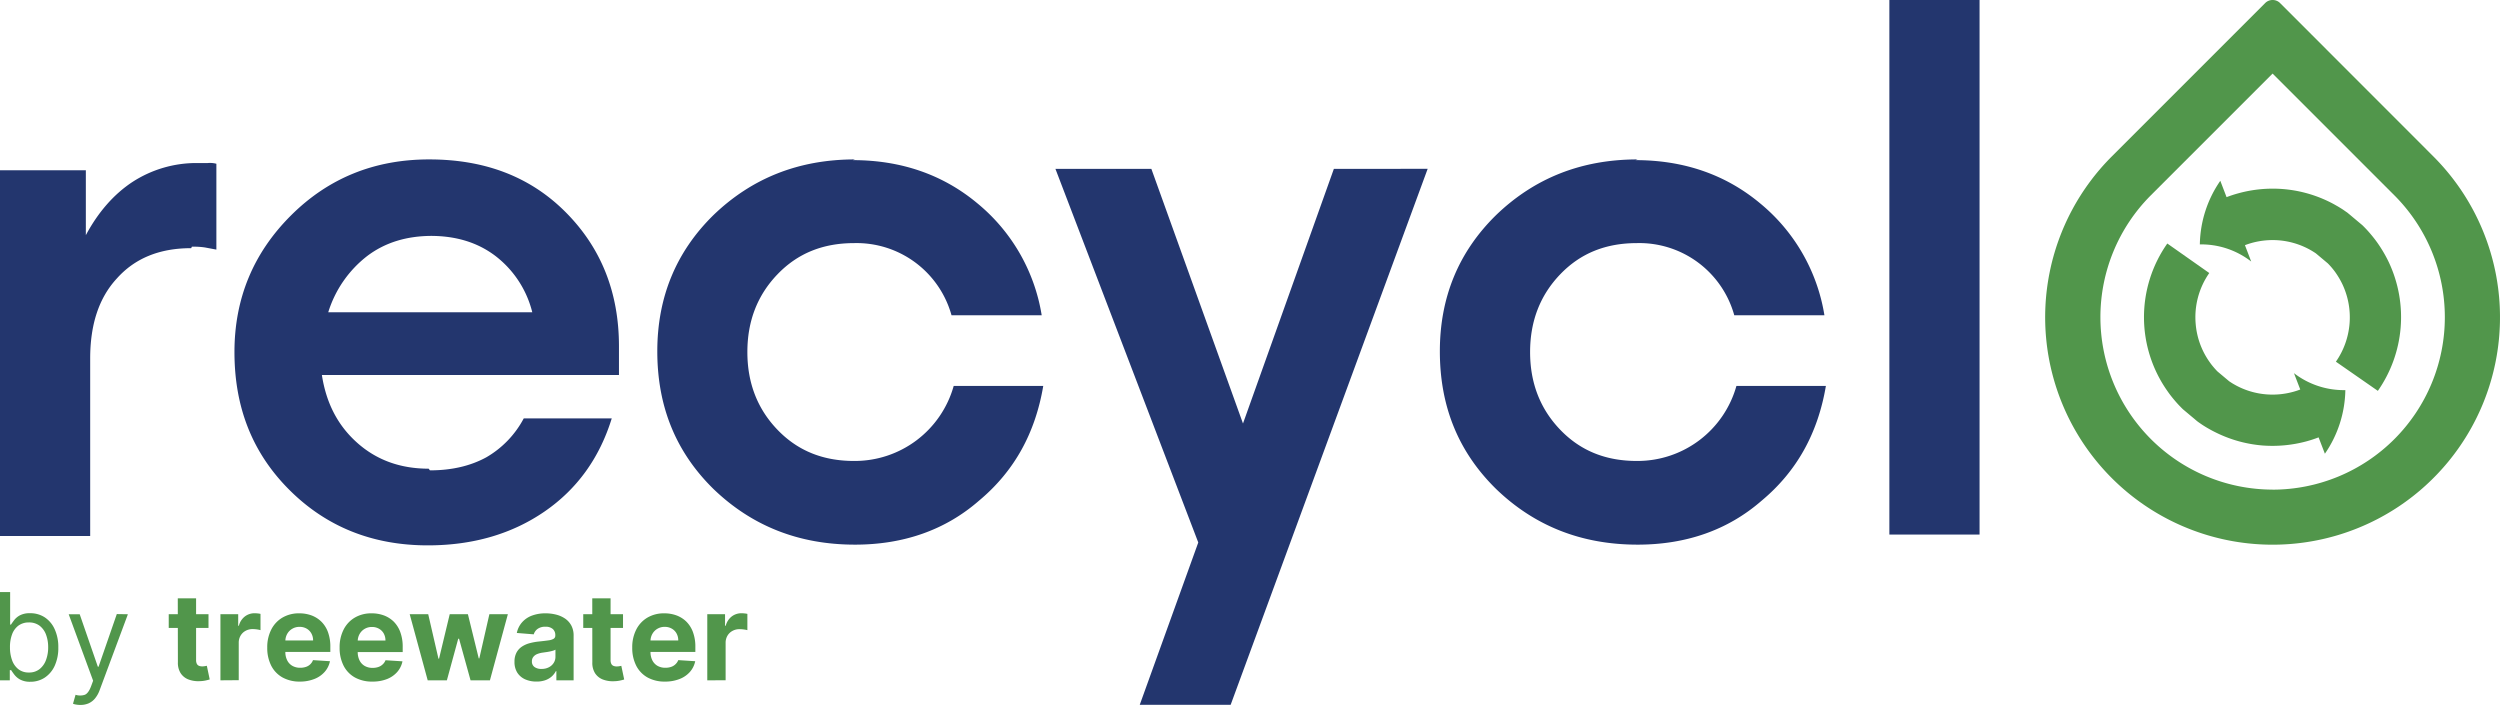
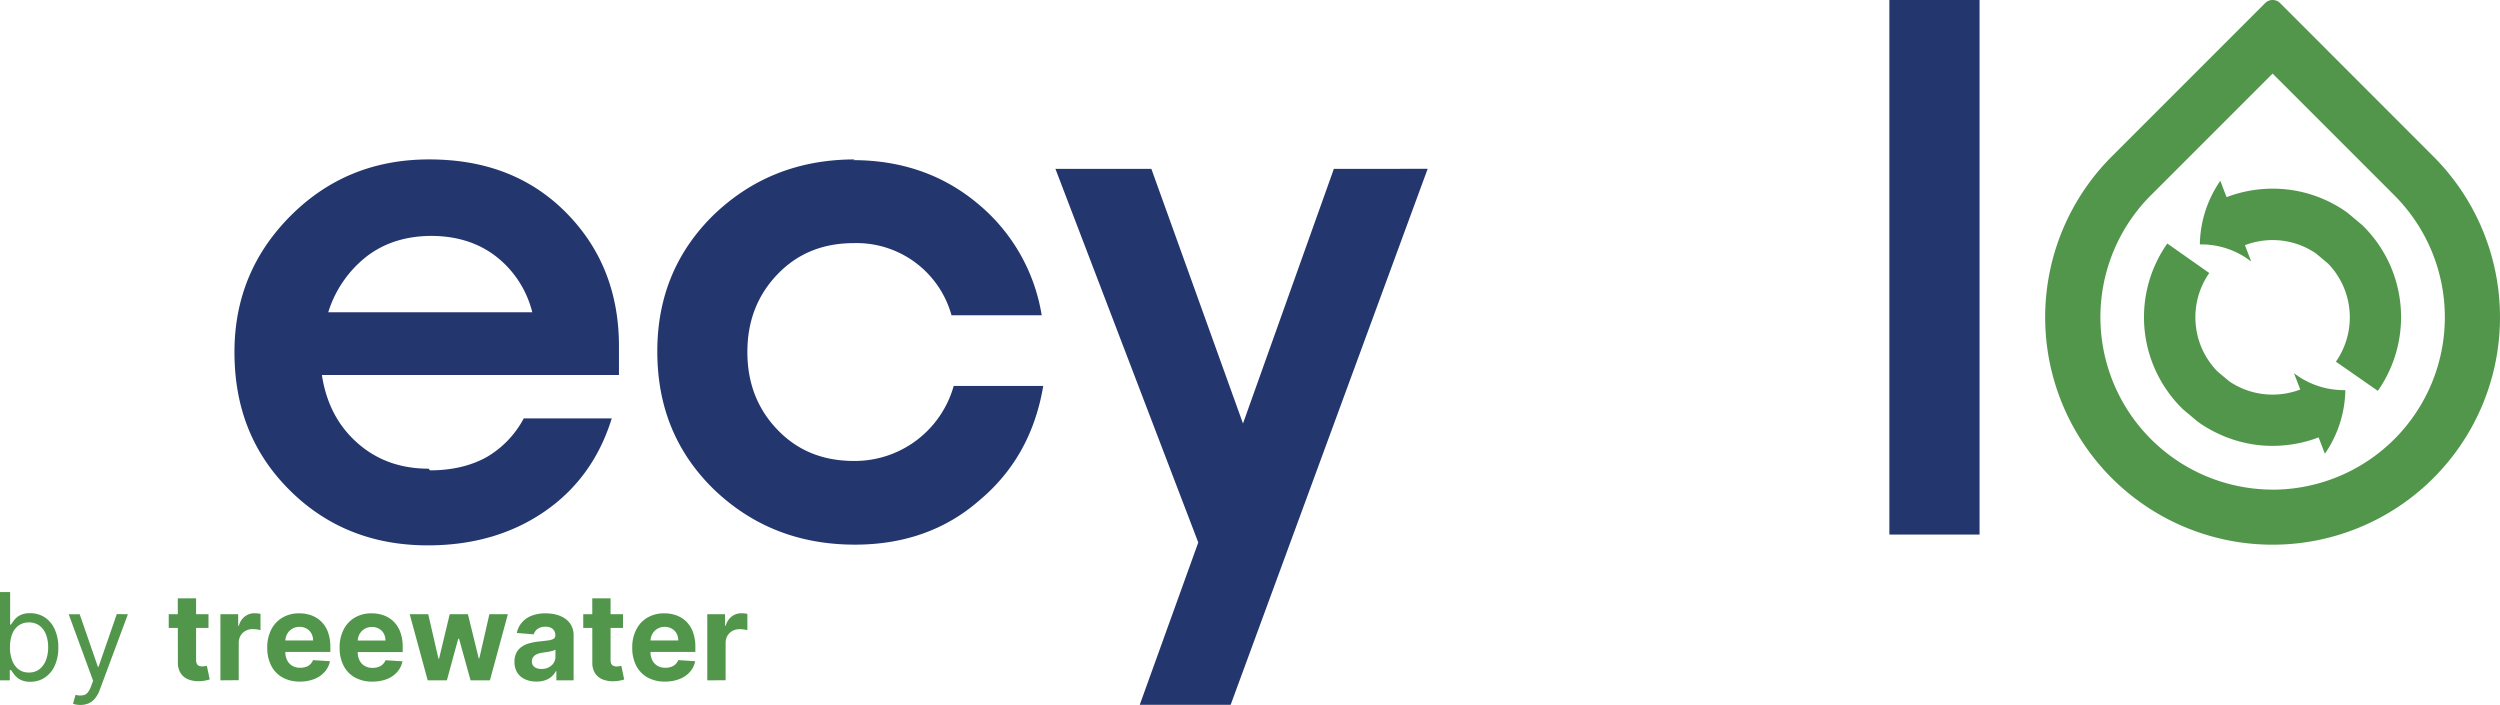
<svg xmlns="http://www.w3.org/2000/svg" viewBox="0 0 869.88 245.28">
  <defs>
    <style>.cls-1{fill:#23366e;}.cls-2{fill:#51964b;}</style>
  </defs>
  <g id="Calque_2" data-name="Calque 2">
    <g id="Logo">
-       <path class="cls-1" d="M66.52,86.35c-11,0-19.58,3.51-25.86,10.54-6.27,6.78-9.28,16.06-9.28,27.86V186.5H0V59.24H29.87V81.83c4.27-8,9.79-14.31,16.32-18.58a40.82,40.82,0,0,1,22.33-6.52h3.77a8.66,8.66,0,0,1,3,.25V86.85l-4-.75a26.43,26.43,0,0,0-4.52-.26Z" />
      <path class="cls-1" d="M149.6,163.66q11.29,0,19.58-4.52a34,34,0,0,0,13.06-13.56h30.62q-6.41,20.71-23.35,32.38c-11.29,7.78-24.85,11.8-40.66,11.8-19.33,0-35.39-6.53-48.19-19.33s-19.08-28.61-19.08-47.94q0-27.85,19.58-47.44t48.19-19.58c19.33,0,35.14,6,47.44,18.33s18.58,27.86,18.58,46.68v10H112c1.51,9.79,5.53,17.57,12.3,23.6s15.06,9,24.85,9Zm.76-81.58c-8.79,0-16.32,2.26-22.59,7a39.49,39.49,0,0,0-13.56,19.58h71a35.5,35.5,0,0,0-12.8-19.58c-6.28-4.77-13.81-7-22.59-7Z" />
      <path class="cls-1" d="M296.7,55.72c16.81,0,31.37,5,43.42,15.06a63.44,63.44,0,0,1,22.34,38.91H331.08a34.28,34.28,0,0,0-33.88-25.1c-10.79,0-19.58,3.51-26.61,10.79s-10.54,16.32-10.54,27.11,3.51,19.83,10.54,27.11,15.82,10.79,26.61,10.79a35.75,35.75,0,0,0,34.64-26.1H363c-2.76,16.31-10,29.62-22.34,39.91-11.79,10.29-26.35,15.31-43.17,15.31-19.58,0-35.89-6.53-49.2-19.33-13.05-12.8-19.58-28.61-19.58-47.94q0-28.24,19.58-47.44c13.31-12.8,29.62-19.33,49.2-19.33Z" />
      <path class="cls-1" d="M496.76,58.74,428.21,245.23H396.58l20.36-56.47-49.7-130h33.38l31.88,88.6,31.62-88.6Z" />
-       <path class="cls-1" d="M569.05,55.72c16.82,0,31.38,5,43.42,15.06a63.44,63.44,0,0,1,22.34,38.91H603.44a34.28,34.28,0,0,0-33.89-25.1c-10.79,0-19.58,3.51-26.6,10.79S532.4,111.7,532.4,122.49s3.52,19.83,10.55,27.11,15.81,10.79,26.6,10.79a35.75,35.75,0,0,0,34.64-26.1h31.13c-2.76,16.31-10,29.62-22.34,39.91-11.8,10.29-26.36,15.31-43.18,15.31-19.57,0-35.89-6.53-49.19-19.33C507.55,157.38,501,141.57,501,122.24Q501,94,520.61,74.8c13.3-12.8,29.62-19.33,49.19-19.33Z" />
      <path class="cls-1" d="M688.79,0V186H657.41V0Z" />
      <path class="cls-2" d="M846.7,54.44,804.29,12l-11-11A3.63,3.63,0,0,0,790.75,0h0a3.63,3.63,0,0,0-2.58,1.07l-11,11L734.8,54.44a79.13,79.13,0,1,0,111.9,0Zm-56,115.92A60,60,0,0,1,748.35,68l36.5-36.5,5.9-5.9,5.91,5.9L833.16,68a60,60,0,0,1-42.41,102.38Z" />
      <path class="cls-2" d="M754.12,84.73a44.57,44.57,0,0,0,.11,51.44c.74,1.07,1.55,2.1,2.39,3.09a41.89,41.89,0,0,0,2.91,3.12l2.69,2.26,1.2,1,.67.57a10.47,10.47,0,0,0,1,.78l1,.69c.27.18.54.36.82.53.56.35,1.11.69,1.68,1,1.13.65,2.3,1.24,3.48,1.79A44.74,44.74,0,0,0,787.16,155a45.35,45.35,0,0,0,15.47-1.46,42.43,42.43,0,0,0,4.13-1.36l2.19,5.69a40.13,40.13,0,0,0,7.12-22.13,28.37,28.37,0,0,1-17.88-5.9l2.19,5.69a23.93,23.93,0,0,1-2.48.81,27,27,0,0,1-9.32.88,26.68,26.68,0,0,1-9.05-2.36c-.71-.33-1.41-.68-2.09-1.08-.34-.18-.68-.39-1-.6-.17-.1-.33-.21-.49-.32l-.28-.18-4.08-3.42c-.19-.18-.88-.91-1.35-1.48a21.47,21.47,0,0,1-1.44-1.86A26.68,26.68,0,0,1,764,112.8,26.86,26.86,0,0,1,768.72,95Z" />
      <path class="cls-2" d="M827.38,136a44.83,44.83,0,0,0,3.84-44.69,45.93,45.93,0,0,0-3.94-6.75c-.75-1.07-1.56-2.1-2.4-3.09a41.52,41.52,0,0,0-2.9-3.12l-2.7-2.26-1.19-1-.68-.57c-.33-.25-.62-.55-1-.77l-1-.7c-.27-.18-.54-.36-.82-.53-.55-.34-1.11-.69-1.68-1-1.13-.66-2.29-1.25-3.48-1.8a44.68,44.68,0,0,0-15.08-3.94,45.14,45.14,0,0,0-15.48,1.47,42.38,42.38,0,0,0-4.13,1.35l-2.18-5.69a40,40,0,0,0-7.12,22.13A28.34,28.34,0,0,1,783.31,91l-2.18-5.69c.81-.31,1.63-.58,2.47-.81a27.32,27.32,0,0,1,9.33-.88A27,27,0,0,1,802,86c.7.33,1.41.68,2.08,1.08.35.19.68.4,1,.6l.5.32.27.19,4.08,3.42c.19.17.88.9,1.36,1.47s1,1.22,1.44,1.86A28.48,28.48,0,0,1,815.09,99a27,27,0,0,1-2.31,26.85Z" />
      <path class="cls-2" d="M0,236.72V206H3.53v11.32h.3c.26-.4.62-.91,1.09-1.53a6.18,6.18,0,0,1,2-1.68,7.27,7.27,0,0,1,3.55-.74,9.11,9.11,0,0,1,5.12,1.45A9.66,9.66,0,0,1,19.05,219a14.74,14.74,0,0,1,1.24,6.29,14.86,14.86,0,0,1-1.24,6.33,9.79,9.79,0,0,1-3.44,4.13,8.94,8.94,0,0,1-5.08,1.47A7.21,7.21,0,0,1,7,236.45a6.42,6.42,0,0,1-2-1.69c-.48-.63-.85-1.16-1.11-1.58H3.41v3.54Zm3.47-11.51a12.91,12.91,0,0,0,.76,4.59,6.89,6.89,0,0,0,2.23,3.1A5.74,5.74,0,0,0,10.05,234a5.76,5.76,0,0,0,3.71-1.18A7.13,7.13,0,0,0,16,229.67a12.42,12.42,0,0,0,.76-4.46,12.34,12.34,0,0,0-.74-4.38,6.94,6.94,0,0,0-2.23-3.1,6,6,0,0,0-3.74-1.15,6,6,0,0,0-3.62,1.09,6.62,6.62,0,0,0-2.21,3A12.43,12.43,0,0,0,3.47,225.21Z" />
      <path class="cls-2" d="M28,245.28a7.75,7.75,0,0,1-1.6-.14,4.06,4.06,0,0,1-1-.28l.89-3.11a5.22,5.22,0,0,0,3.22,0c.86-.35,1.6-1.38,2.23-3.1l.66-1.79-8.5-23.13h3.83L34.05,232h.24l6.35-18.33,3.86.06-9.79,26.3A9.83,9.83,0,0,1,33.08,243a6.2,6.2,0,0,1-2.25,1.73A7,7,0,0,1,28,245.28Z" />
      <path class="cls-2" d="M72.55,213.71v4.79H58.71v-4.79ZM61.86,208.2h6.37v21.45A2.9,2.9,0,0,0,68.5,231a1.5,1.5,0,0,0,.75.68,3,3,0,0,0,1.13.19,4.56,4.56,0,0,0,.9-.08l.69-.13,1,4.75c-.32.1-.77.22-1.34.35a10.9,10.9,0,0,1-2.11.25,9.66,9.66,0,0,1-4-.61,5.64,5.64,0,0,1-2.68-2.19,6.7,6.7,0,0,1-.94-3.75Z" />
      <path class="cls-2" d="M76.7,236.72v-23h6.18v4h.24a5.94,5.94,0,0,1,2.11-3.24,5.5,5.5,0,0,1,3.41-1.1,9.58,9.58,0,0,1,1,.06,7.26,7.26,0,0,1,1,.16v5.66A10.07,10.07,0,0,0,89.4,219a11.17,11.17,0,0,0-1.45-.11,5.07,5.07,0,0,0-2.51.61,4.43,4.43,0,0,0-1.73,1.68,4.76,4.76,0,0,0-.64,2.49v13Z" />
      <path class="cls-2" d="M104.39,237.16a12.19,12.19,0,0,1-6.09-1.44,9.78,9.78,0,0,1-3.93-4.1,13.55,13.55,0,0,1-1.38-6.3,13.4,13.4,0,0,1,1.38-6.23,10.12,10.12,0,0,1,3.88-4.18,11.24,11.24,0,0,1,5.89-1.5,12.22,12.22,0,0,1,4.24.72,9.75,9.75,0,0,1,3.44,2.18,9.9,9.9,0,0,1,2.3,3.65,14.53,14.53,0,0,1,.82,5.13v1.75H95.54v-4h13.4a4.88,4.88,0,0,0-.6-2.44,4.34,4.34,0,0,0-1.65-1.67,4.77,4.77,0,0,0-2.45-.61,4.84,4.84,0,0,0-2.56.67,4.74,4.74,0,0,0-1.75,1.78,5.17,5.17,0,0,0-.64,2.48v3.76a6.32,6.32,0,0,0,.64,2.95,4.52,4.52,0,0,0,1.8,1.92,5.44,5.44,0,0,0,2.77.67,6,6,0,0,0,1.94-.3,3.91,3.91,0,0,0,2.47-2.36l5.9.38a8,8,0,0,1-1.84,3.71,9.19,9.19,0,0,1-3.56,2.46A13.43,13.43,0,0,1,104.39,237.16Z" />
      <path class="cls-2" d="M129.58,237.16a12.21,12.21,0,0,1-6.1-1.44,9.78,9.78,0,0,1-3.93-4.1,13.55,13.55,0,0,1-1.38-6.3,13.4,13.4,0,0,1,1.38-6.23,10.12,10.12,0,0,1,3.88-4.18,11.26,11.26,0,0,1,5.89-1.5,12.22,12.22,0,0,1,4.24.72,9.79,9.79,0,0,1,3.45,2.18A10,10,0,0,1,139.3,220a14.53,14.53,0,0,1,.82,5.13v1.75h-19.4v-4h13.4a5,5,0,0,0-.59-2.44,4.3,4.3,0,0,0-1.66-1.67,4.75,4.75,0,0,0-2.44-.61,4.85,4.85,0,0,0-2.57.67,4.79,4.79,0,0,0-1.74,1.78,5.06,5.06,0,0,0-.65,2.48v3.76a6.45,6.45,0,0,0,.64,2.95,4.52,4.52,0,0,0,1.8,1.92,5.44,5.44,0,0,0,2.77.67,6,6,0,0,0,1.95-.3,4.11,4.11,0,0,0,1.51-.9,3.81,3.81,0,0,0,1-1.46l5.9.38a8.06,8.06,0,0,1-1.83,3.71,9.27,9.27,0,0,1-3.56,2.46A13.51,13.51,0,0,1,129.58,237.16Z" />
      <path class="cls-2" d="M148.82,236.72l-6.26-23H149l3.56,15.46h.21l3.71-15.46h6.33l3.77,15.37h.2l3.5-15.37h6.43l-6.24,23h-6.74l-4-14.47h-.29l-3.95,14.47Z" />
      <path class="cls-2" d="M186.66,237.15a9.55,9.55,0,0,1-3.92-.77,6.29,6.29,0,0,1-2.72-2.29,6.84,6.84,0,0,1-1-3.8,6.7,6.7,0,0,1,.7-3.22,5.71,5.71,0,0,1,1.92-2.1,9.09,9.09,0,0,1,2.76-1.2,20.58,20.58,0,0,1,3.25-.57c1.34-.14,2.41-.27,3.23-.39a4.58,4.58,0,0,0,1.78-.56,1.26,1.26,0,0,0,.56-1.11v-.09a2.78,2.78,0,0,0-.89-2.2,3.73,3.73,0,0,0-2.52-.78,4.52,4.52,0,0,0-2.74.75,3.58,3.58,0,0,0-1.35,1.9l-5.89-.48a7.92,7.92,0,0,1,1.76-3.63,8.48,8.48,0,0,1,3.4-2.37,13.18,13.18,0,0,1,4.85-.83,14.76,14.76,0,0,1,3.67.45,9.77,9.77,0,0,1,3.13,1.39,6.89,6.89,0,0,1,2.16,2.42,7.33,7.33,0,0,1,.79,3.53v15.52h-6v-3.19h-.18a6.59,6.59,0,0,1-1.48,1.89,6.76,6.76,0,0,1-2.23,1.27A8.94,8.94,0,0,1,186.66,237.15Zm1.82-4.4a5.26,5.26,0,0,0,2.49-.57,4.3,4.3,0,0,0,1.69-1.52,3.9,3.9,0,0,0,.61-2.17v-2.44a3.11,3.11,0,0,1-.81.35c-.35.11-.73.2-1.16.29s-.86.16-1.29.22l-1.17.17a7.86,7.86,0,0,0-2,.53,3.18,3.18,0,0,0-1.3,1,2.42,2.42,0,0,0-.46,1.51,2.26,2.26,0,0,0,.95,2A4,4,0,0,0,188.48,232.75Z" />
      <path class="cls-2" d="M216.78,213.71v4.79H202.94v-4.79Zm-10.7-5.51h6.37v21.45a2.9,2.9,0,0,0,.27,1.37,1.48,1.48,0,0,0,.76.68,3,3,0,0,0,1.13.19,4.56,4.56,0,0,0,.9-.08l.68-.13,1,4.75c-.32.1-.77.22-1.35.35a10.81,10.81,0,0,1-2.11.25,9.59,9.59,0,0,1-4-.61,5.67,5.67,0,0,1-2.69-2.19,6.7,6.7,0,0,1-.94-3.75Z" />
      <path class="cls-2" d="M231.4,237.16a12.21,12.21,0,0,1-6.1-1.44,9.78,9.78,0,0,1-3.93-4.1,13.55,13.55,0,0,1-1.38-6.3,13.4,13.4,0,0,1,1.38-6.23,10.12,10.12,0,0,1,3.88-4.18,11.29,11.29,0,0,1,5.89-1.5,12.22,12.22,0,0,1,4.24.72,9.79,9.79,0,0,1,3.45,2.18,10,10,0,0,1,2.29,3.65,14.52,14.52,0,0,1,.83,5.13v1.75H222.54v-4H236a4.88,4.88,0,0,0-.6-2.44,4.3,4.3,0,0,0-1.66-1.67,4.75,4.75,0,0,0-2.44-.61,4.85,4.85,0,0,0-2.57.67,4.79,4.79,0,0,0-1.74,1.78,5.06,5.06,0,0,0-.65,2.48v3.76a6.45,6.45,0,0,0,.64,2.95,4.58,4.58,0,0,0,1.8,1.92,5.44,5.44,0,0,0,2.77.67,6,6,0,0,0,1.95-.3,4,4,0,0,0,1.51-.9,4,4,0,0,0,1-1.46l5.89.38a8.06,8.06,0,0,1-1.83,3.71,9.19,9.19,0,0,1-3.56,2.46A13.47,13.47,0,0,1,231.4,237.16Z" />
      <path class="cls-2" d="M246.1,236.72v-23h6.18v4h.24a6,6,0,0,1,2.11-3.24,5.55,5.55,0,0,1,3.42-1.1,9.72,9.72,0,0,1,1,.06,7.26,7.26,0,0,1,1,.16v5.66a10.07,10.07,0,0,0-1.24-.23,11.17,11.17,0,0,0-1.45-.11,5,5,0,0,0-2.51.61,4.53,4.53,0,0,0-1.74,1.68,4.85,4.85,0,0,0-.63,2.49v13Z" />
    </g>
  </g>
</svg>